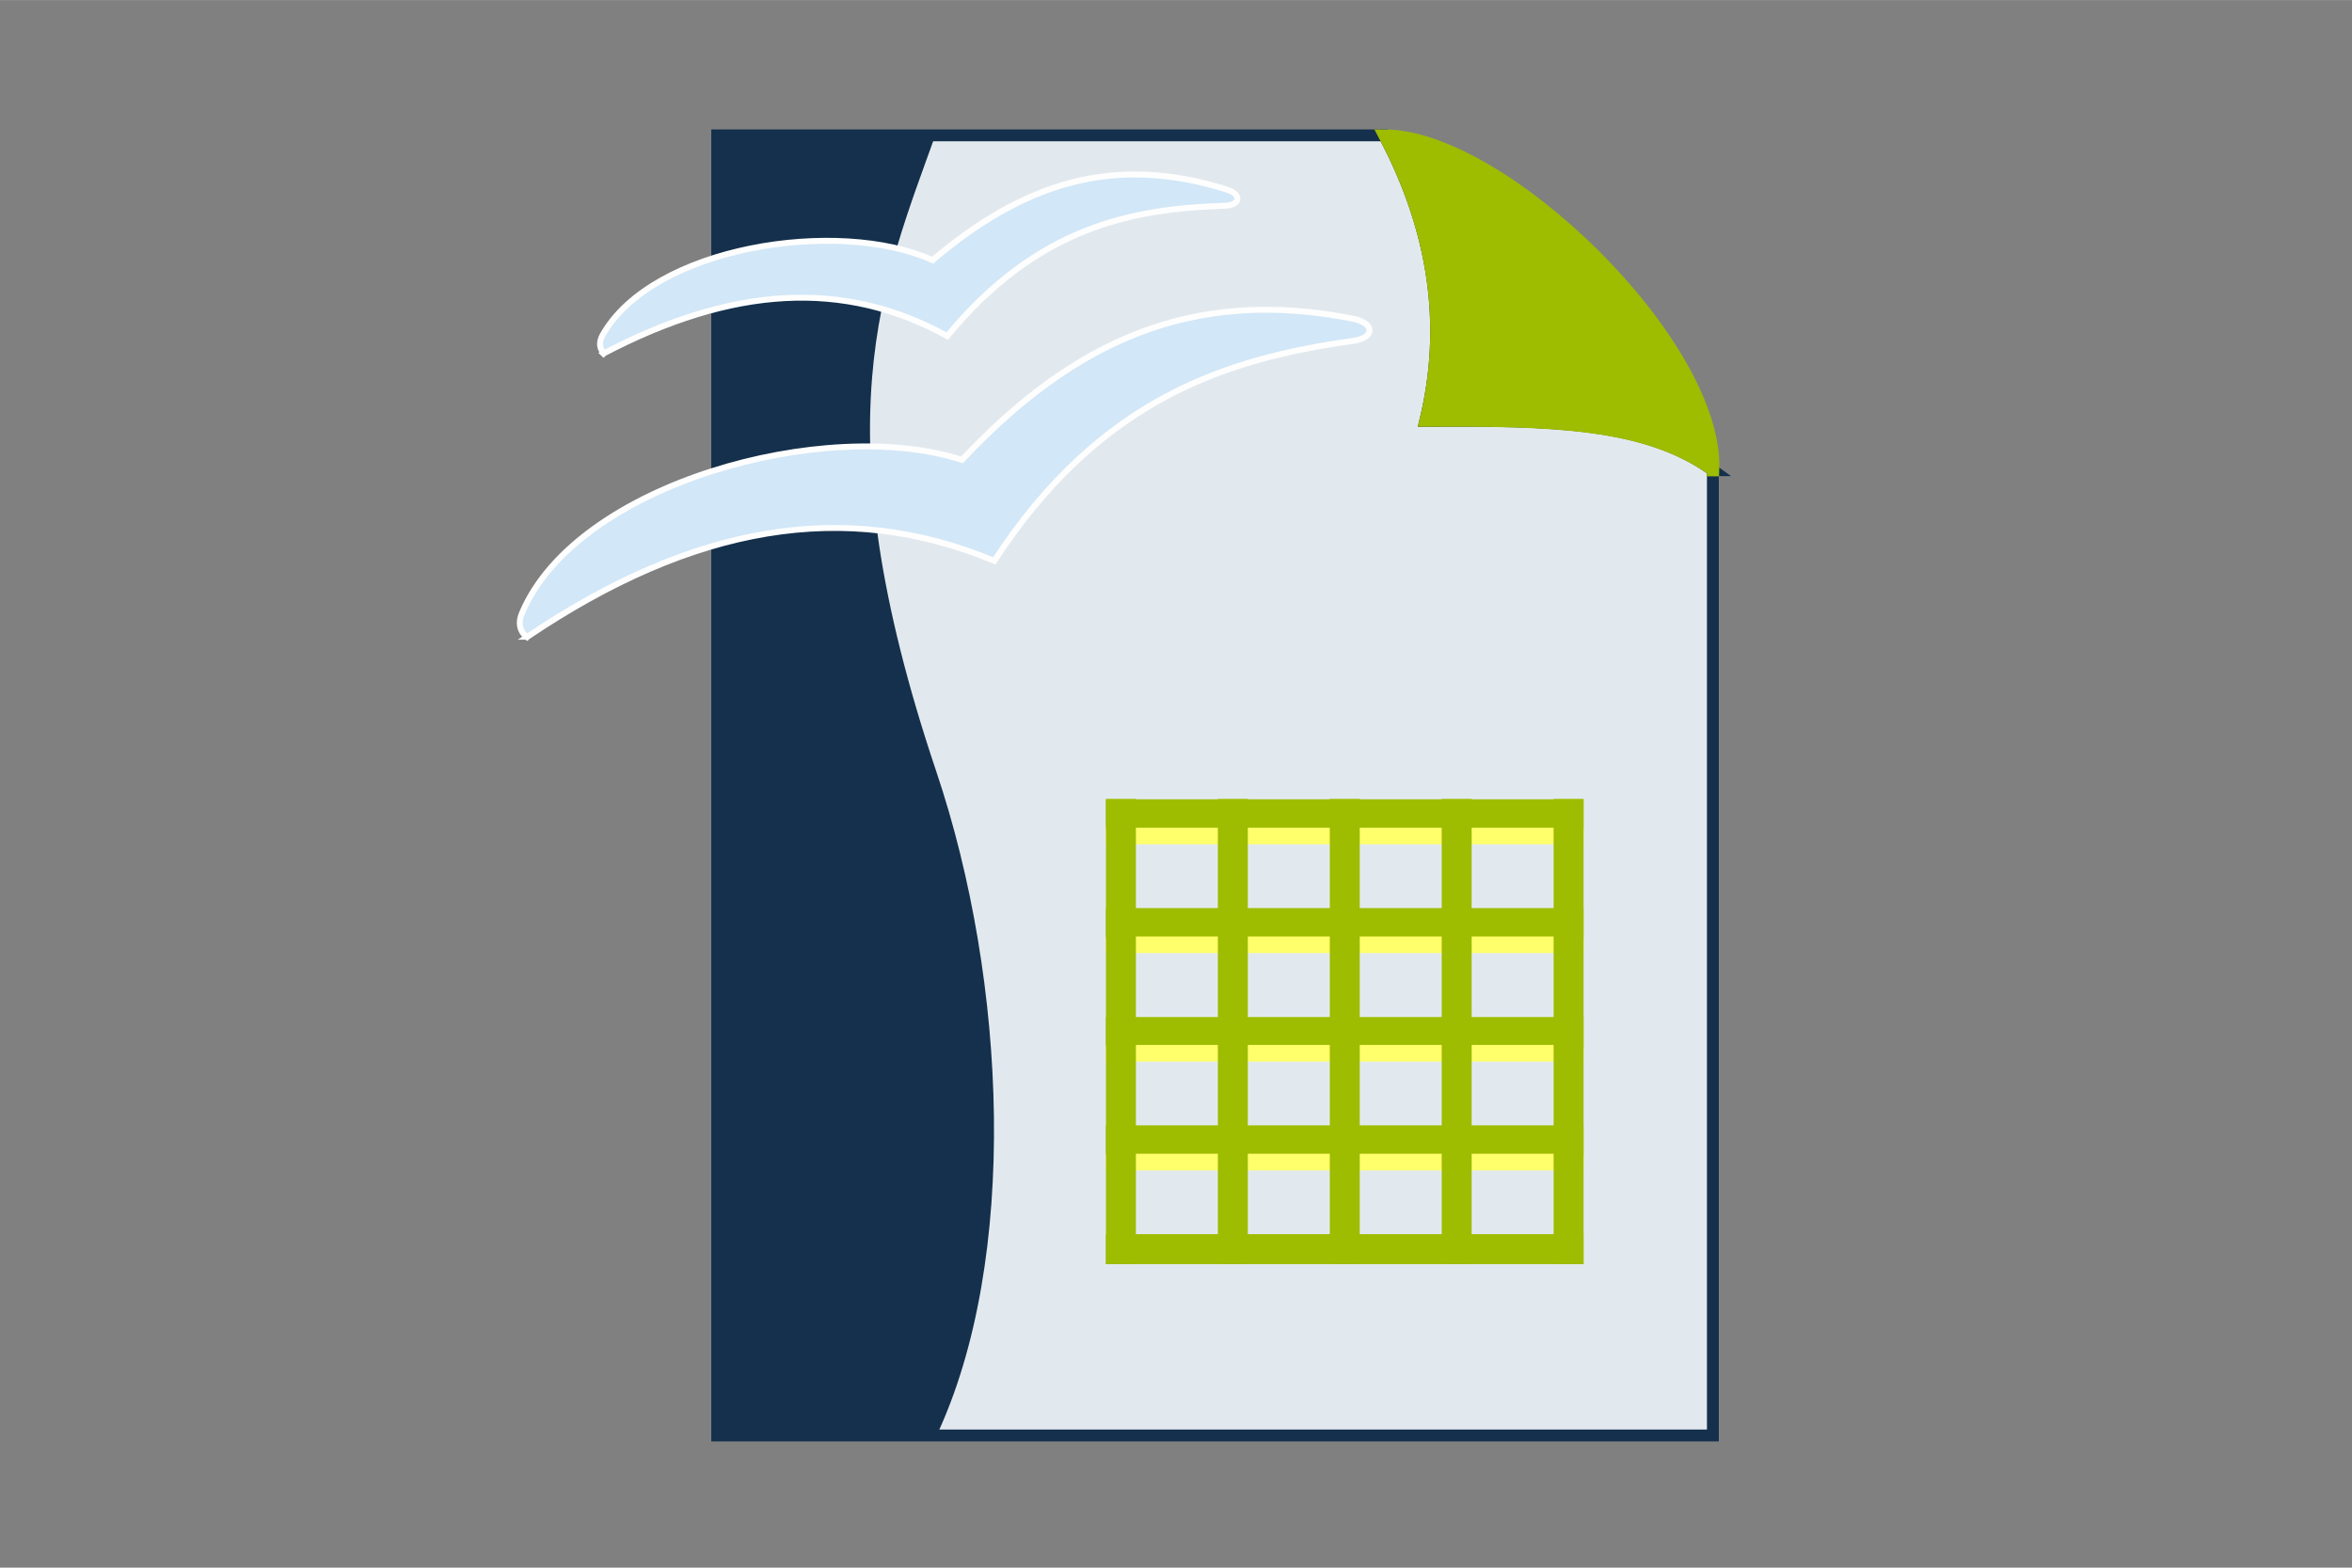
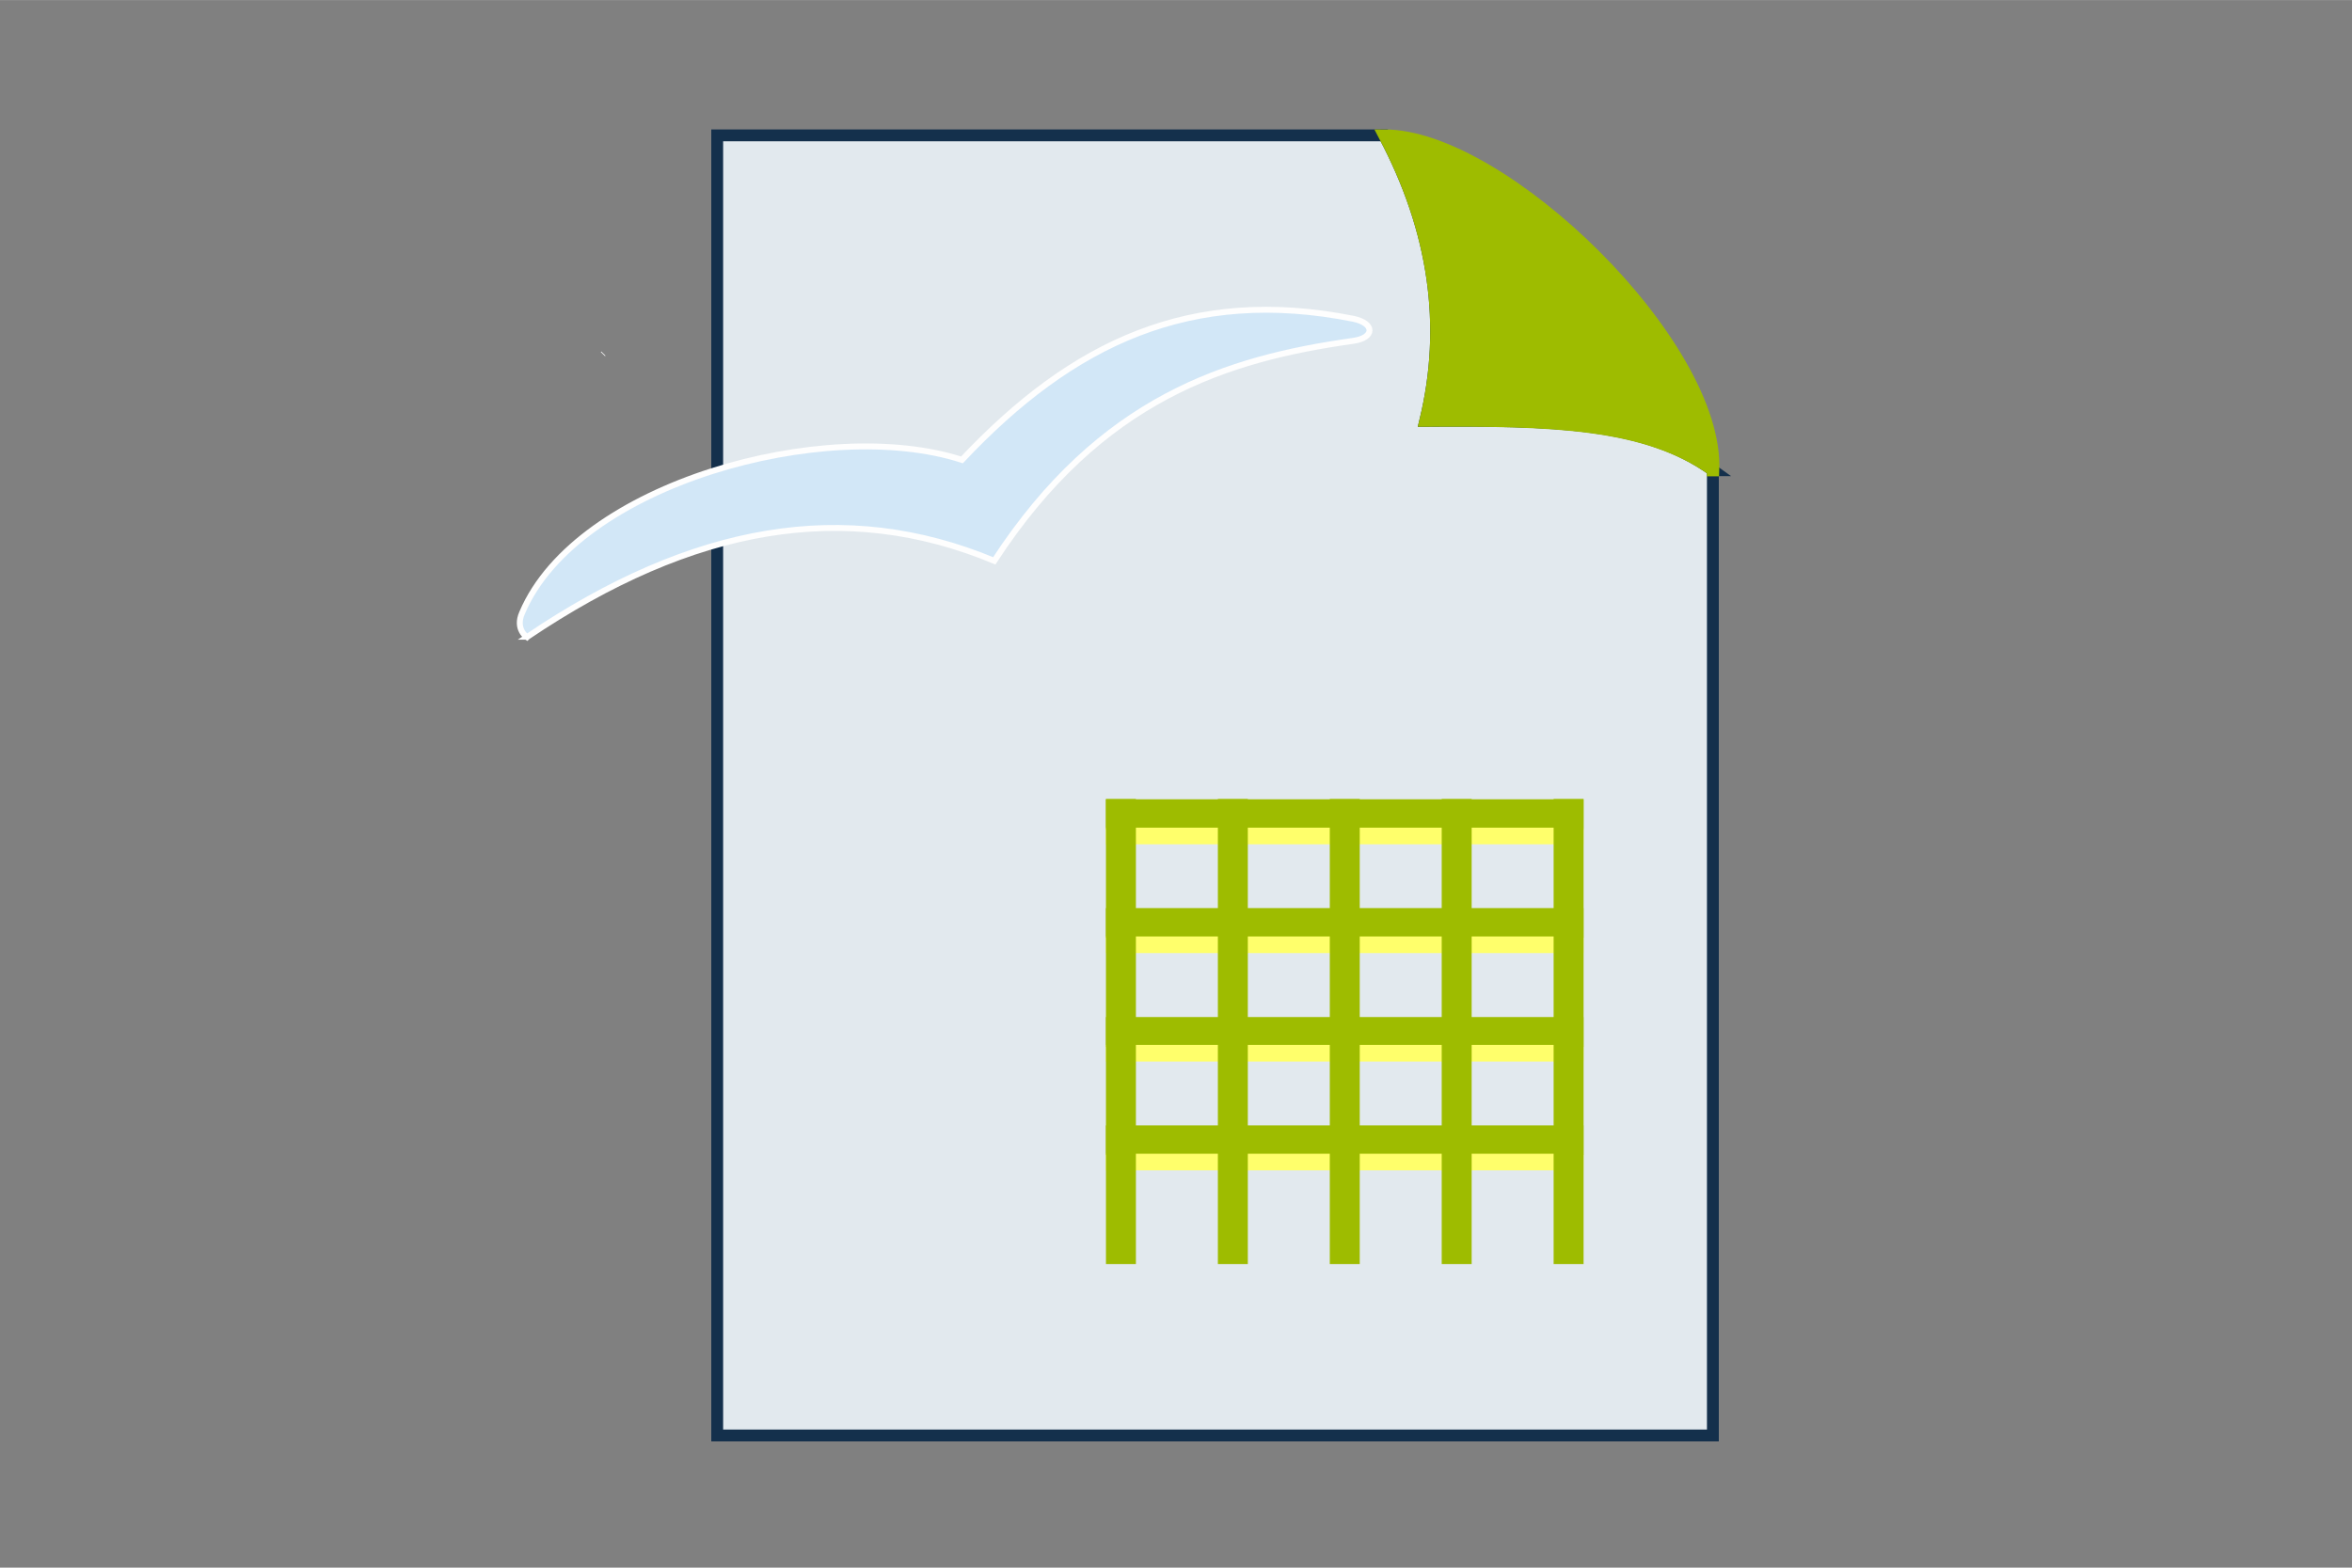
<svg xmlns="http://www.w3.org/2000/svg" xml:space="preserve" width="150px" height="100px" style="shape-rendering:geometricPrecision; text-rendering:geometricPrecision; image-rendering:optimizeQuality; fill-rule:evenodd; clip-rule:evenodd" viewBox="0 0 15000 9999">
  <rect x="0" y="0" width="15000" height="9999" fill="#808080" stroke="none" />
  <defs>
    <style type="text/css">
   
    .str2 {stroke:#FEFEFE;stroke-width:37.795}
    .str0 {stroke:#14304C;stroke-width:75.591}
    .str1 {stroke:#9EBC00;stroke-width:75.591}
    .fil1 {fill:none}
    .fil4 {fill:#14304C}
    .fil2 {fill:#9EBC00}
    .fil5 {fill:#D2E7F7}
    .fil0 {fill:#E2E9EE}
    .fil3 {fill:#FFFF6B}
   
  </style>
  </defs>
  <g id="Réteg_x0020_1">
    <path class="fil0 str0" d="M10924 2999l0 6157 -6350 0 0 -8293 4254 0c322,606 409,1215 262,1821 803,-6 1409,6 1834,315l0 0z" />
    <polygon class="fil1" points="15000,0 15000,9999 0,9999 0,0 " />
    <g id="_307216656">
      <g>
        <rect class="fil2" x="7053" y="5098" width="3046" height="191" />
        <rect class="fil3" x="7053" y="5279" width="3046" height="106" />
      </g>
      <g>
        <rect class="fil2" x="7053" y="6487" width="3046" height="191" />
        <rect class="fil3" x="7053" y="6665" width="3046" height="106" />
      </g>
-       <rect class="fil2" x="7053" y="7872" width="3046" height="191" />
      <g>
        <rect class="fil2" x="7053" y="5792" width="3046" height="190" />
        <rect class="fil3" x="7053" y="5973" width="3046" height="106" />
      </g>
      <g>
        <rect class="fil2" x="7053" y="7178" width="3046" height="190" />
        <rect class="fil3" x="7053" y="7359" width="3046" height="106" />
      </g>
      <g>
        <rect class="fil2" transform="matrix(2.64845E-014 -0.974 1 2.57838E-014 7767.06 8062.92)" width="3046" height="191" />
        <rect class="fil2" transform="matrix(2.64845E-014 -0.974 1 2.57838E-014 8480.83 8062.92)" width="3046" height="191" />
        <rect class="fil2" transform="matrix(2.64845E-014 -0.974 1 2.57838E-014 9194.59 8062.92)" width="3046" height="191" />
        <rect class="fil2" transform="matrix(2.64845E-014 -0.974 1 2.57838E-014 9908.36 8062.92)" width="3046" height="191" />
        <rect class="fil2" transform="matrix(2.64845E-014 -0.974 1 2.57838E-014 7053.3 8062.92)" width="3046" height="191" />
      </g>
    </g>
-     <path class="fil4" d="M4573 843c465,0 934,0 1399,0 -344,962 -750,1852 0,4080 450,1337 528,3111 0,4236l-1399 0 0 -8315 0 0z" />
    <path class="fil2 str1" d="M10924 2999c-428,-306 -1031,-319 -1834,-315 147,-606 59,-1215 -262,-1821 753,-3 2133,1334 2099,2137l-3 0z" />
    <path class="fil5 str2" d="M3364 4061c1056,-712 2024,-881 2977,-484 678,-1040 1487,-1290 2287,-1403 141,-19 141,-112 3,-141 -1034,-206 -1790,150 -2496,900 -868,-281 -2455,150 -2805,975 -47,106 31,156 31,156l3 -3z" />
-     <path class="fil5 str2" d="M3848 2255c822,-431 1534,-475 2193,-112 575,-697 1178,-812 1768,-831 103,-3 112,-72 16,-103 -731,-231 -1306,-34 -1877,450 -603,-272 -1787,-87 -2105,478 -41,75 9,116 9,116l-3 3z" />
+     <path class="fil5 str2" d="M3848 2255l-3 3z" />
  </g>
</svg>